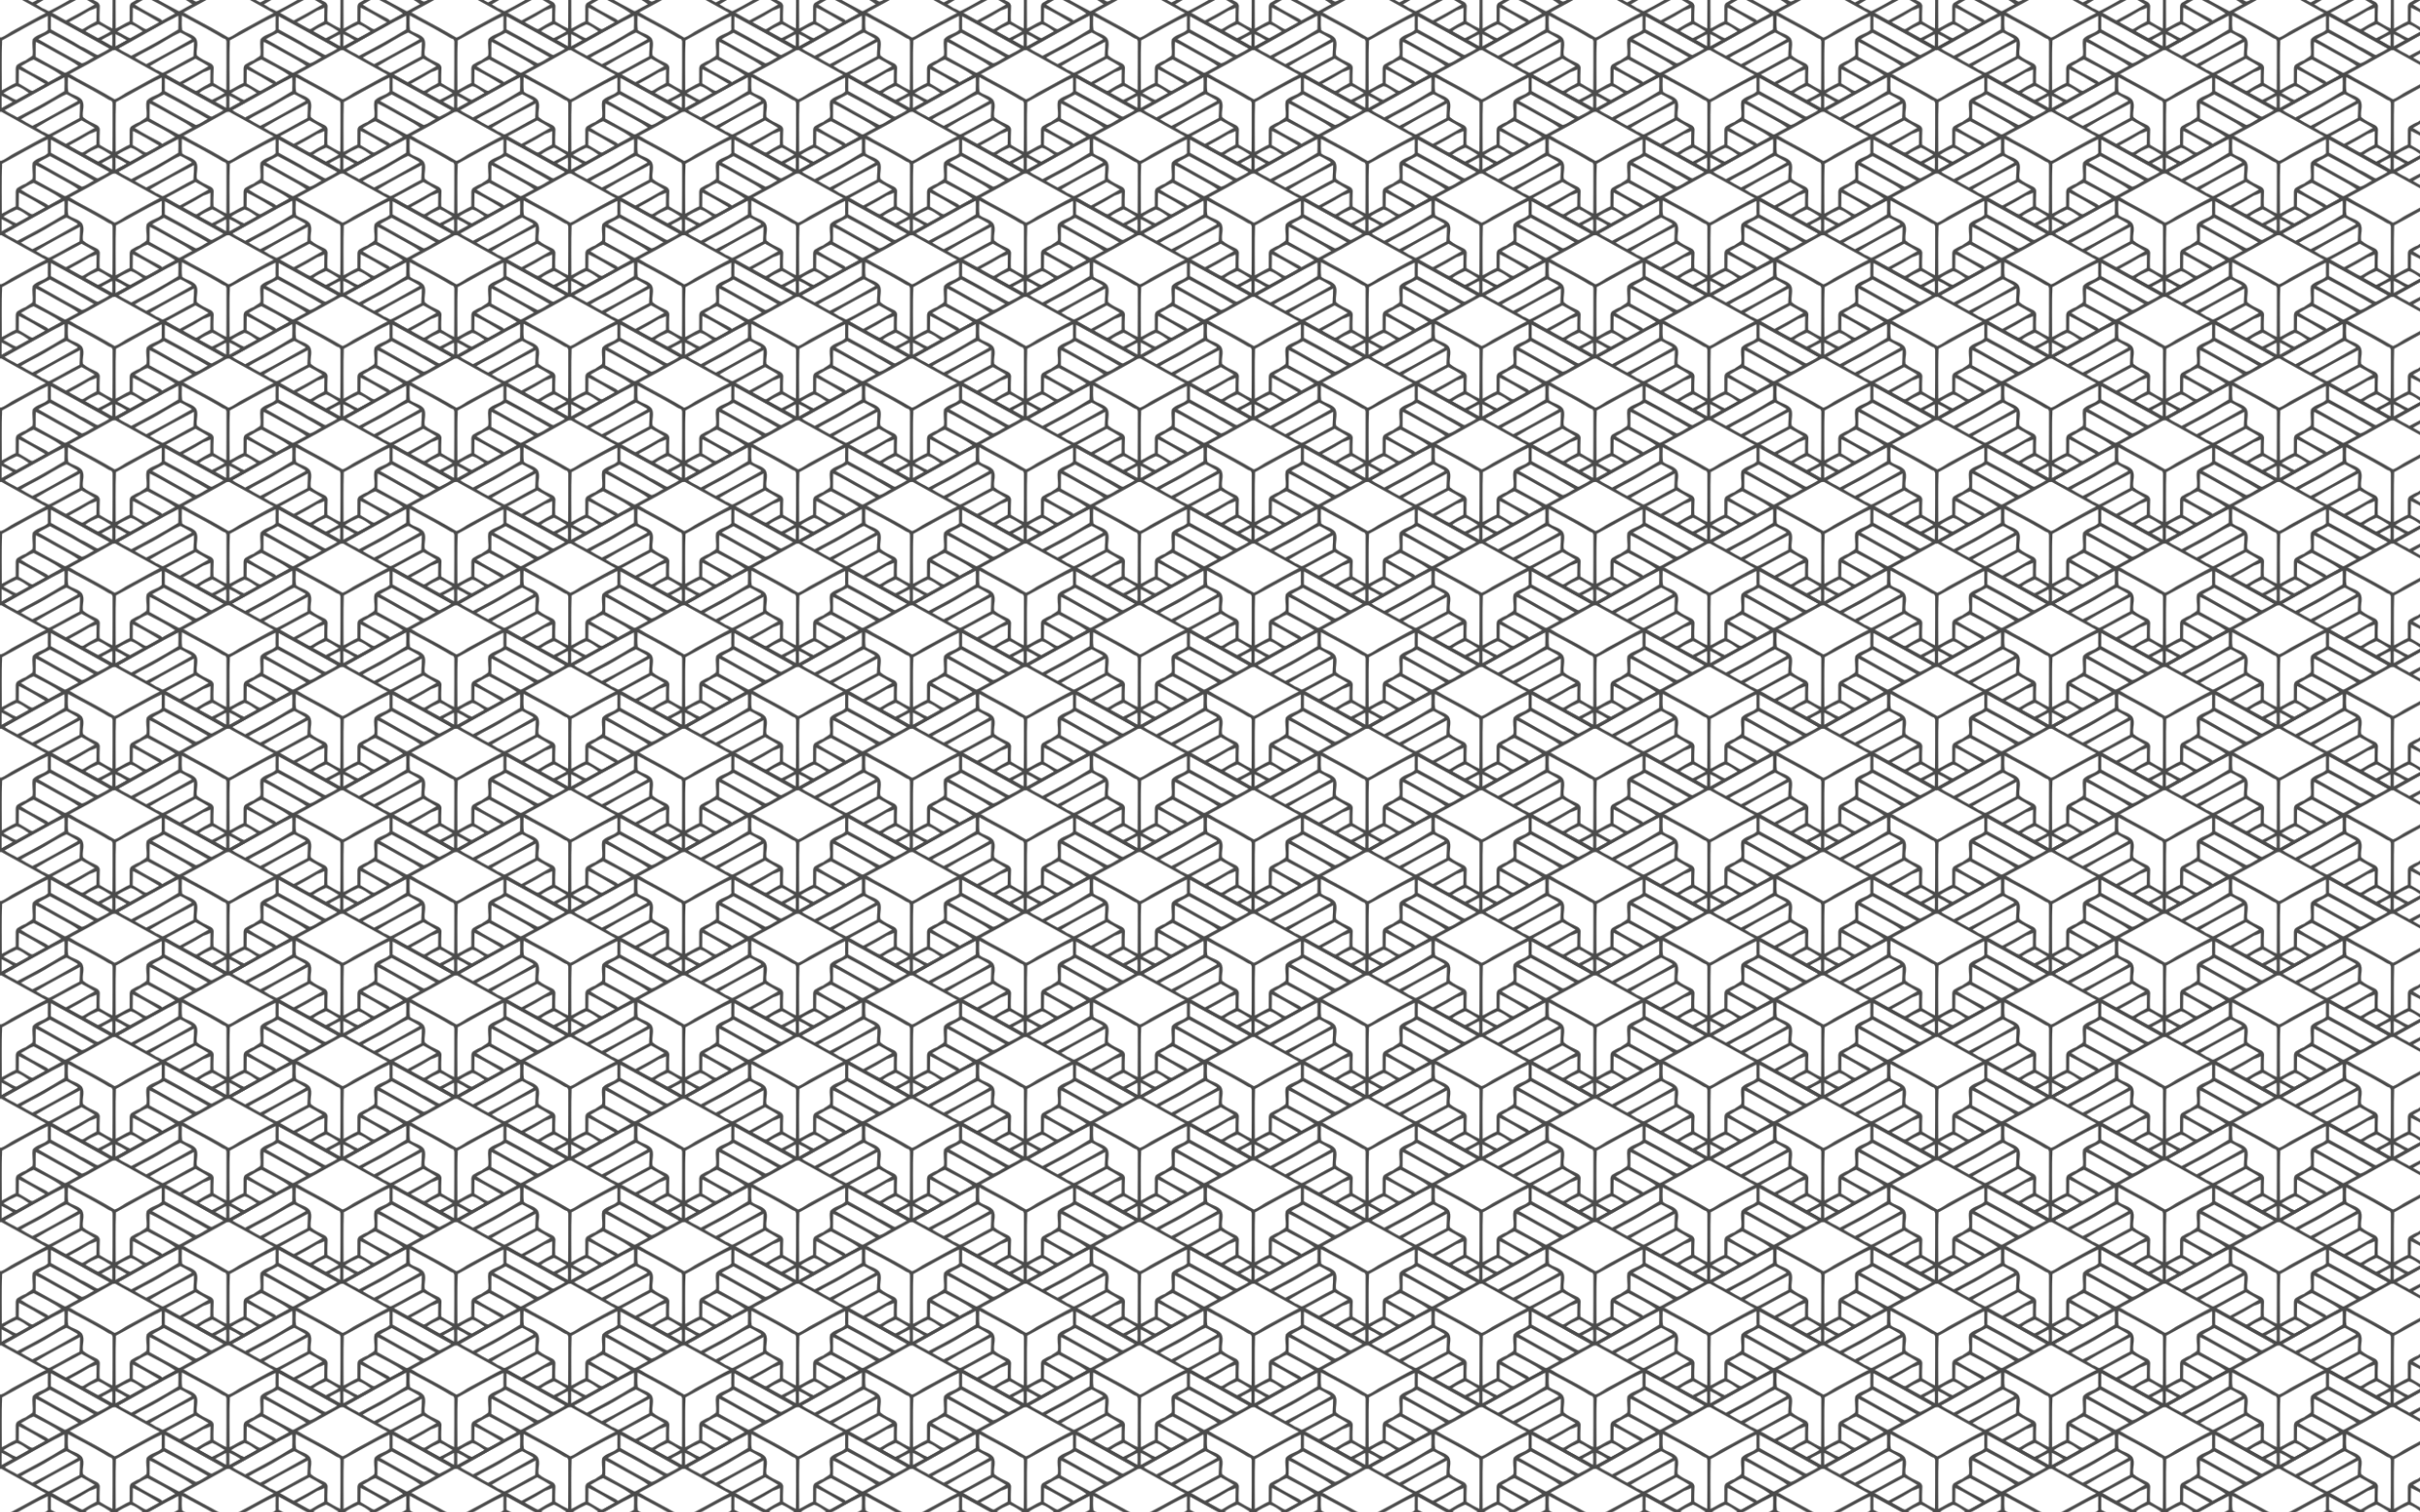
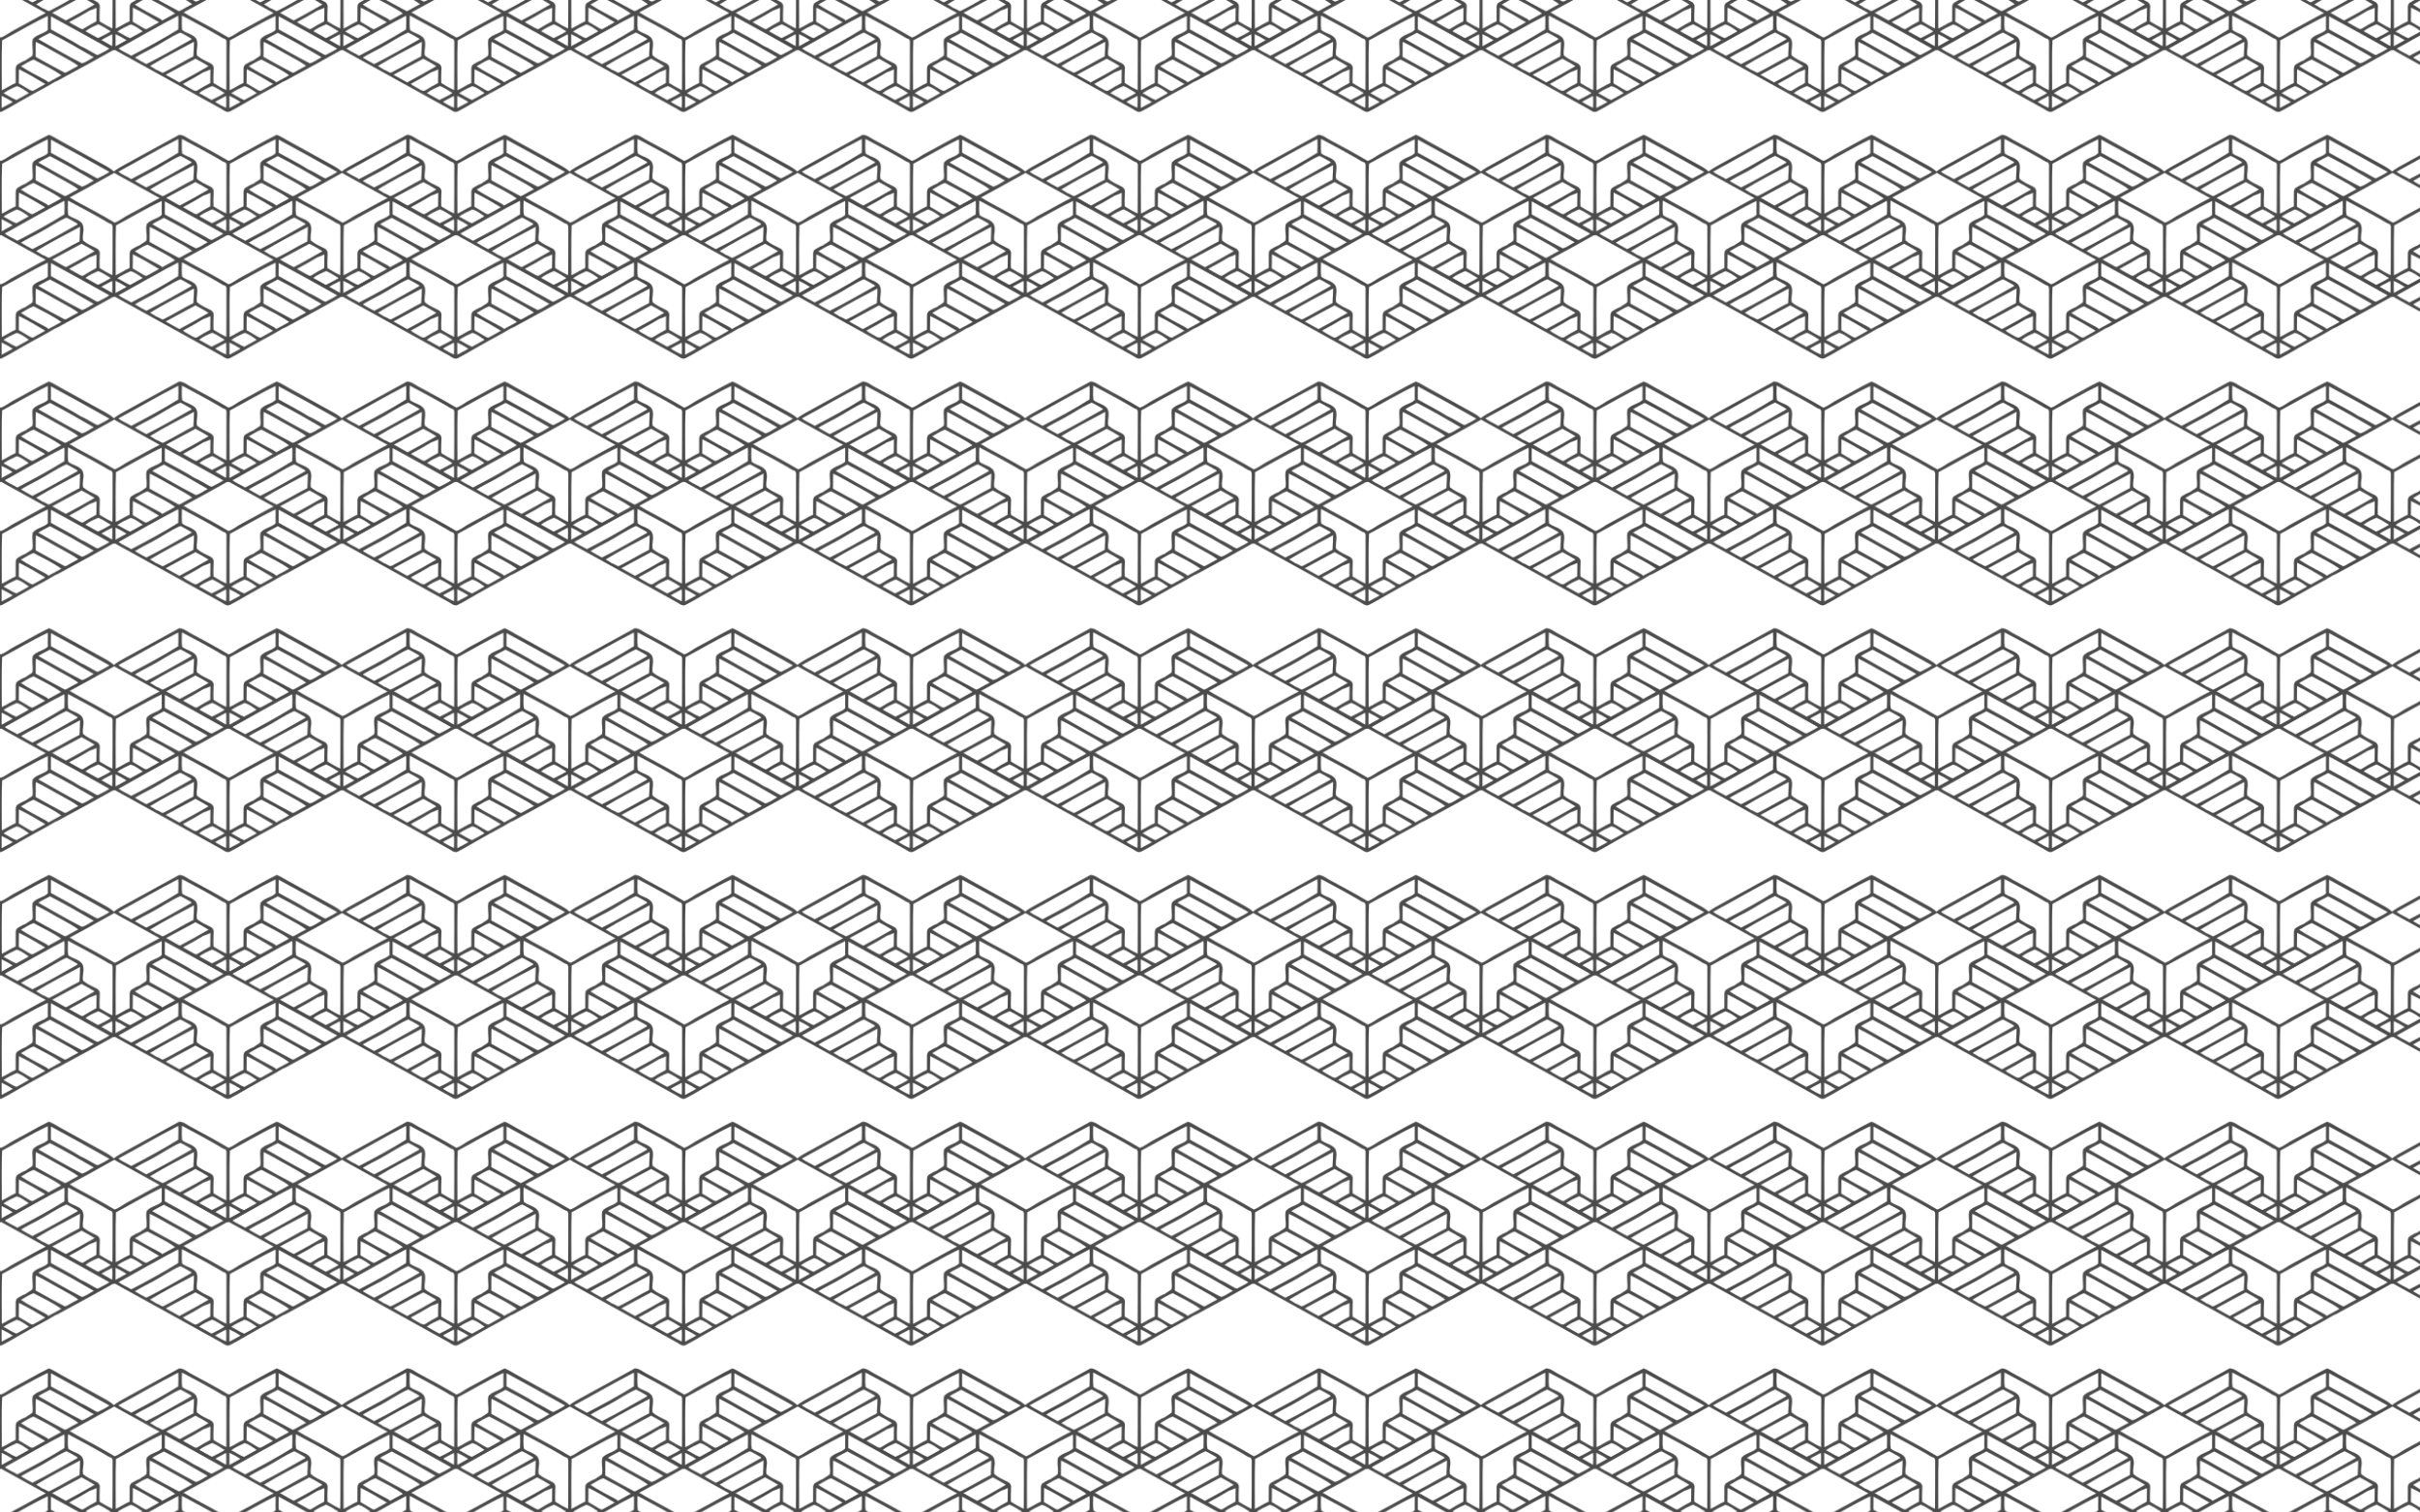
<svg xmlns="http://www.w3.org/2000/svg" viewBox="0 0 2560 1600">
  <pattern width="241" height="261" patternUnits="userSpaceOnUse" id="a" viewBox="241.915 -314.158 241 261" overflow="visible">
    <path fill="none" d="M241.915-314.158h241v261h-241z" />
    <path fill="#4B4B4B" stroke="#4B4B4B" stroke-width=".094" d="M724.76-66.316c-18.28 10.37-36.77 20.38-55.27 30.37-2.6 1.41-5.13 2.98-7.93 3.98-9.59 5.96-19.8 10.92-29.57 16.61-8.78 4.77-17.24 10.14-26.16 14.68-3.25 1.86-6.34-.84-8.97-2.47-36.51-20.43-73.26-40.42-109.82-60.76-1.71-.93-3.35-1.96-4.96-3.04 4.49-3.52 9.53-6.23 14.54-8.92 18.38-10.25 36.98-20.1 55.33-30.38 4.58-.03 8.27 3.35 12.17 5.38 13.47 7.22 26.95 14.47 40.1 22.29 5.54-1.94 9.93-6.03 15.19-8.55 11.98-6.24 23.6-13.19 35.71-19.14 4.35 1.55 8.13 4.26 12.18 6.43 16.14 8.9 32.24 17.88 48.43 26.69 3.24 1.93 6.63 3.83 9.03 6.83zm-223.5 6.94c16.88-8.78 33.64-17.83 49.79-27.91.09-4.88.38-9.76-.01-14.64-21.51 10.88-42.18 23.32-63.48 34.59 4.13 3.36 9.23 5.13 13.7 7.96zm15.94 8.82c16.32-8.1 32.03-17.36 47.94-26.23-.1-.24-.3-.71-.4-.94-3.84-2.12-7.56-4.49-11.56-6.3-10.55 4.62-19.94 11.4-30.11 16.74-6.05 3.2-12.18 6.28-18.04 9.84 3.94 2.49 8.07 4.67 12.17 6.89zm20.45 7.74c9.96-5.01 19.42-10.97 29.42-15.91.34-5.18.49-10.37.61-15.56-15.67 8.34-31.47 16.46-46.64 25.71 2.2 1.29 4.44 2.52 6.54 3.97 2.28.75 4.3 2.08 6.45 3.14 1.34.14 2.43-.9 3.62-1.35zm14.54 11.63c10.42-5.51 20.69-11.35 30.92-17.23-4.55-2.8-9.14-5.53-13.91-7.94-10.63 5.48-21.01 11.45-31.6 17.04 4.9 2.64 9.71 5.46 14.59 8.13zm19.34 8.28c4.35-2.74 8.81-5.29 13.37-7.67.11-4.82.21-9.63.19-14.44-2.48 1.09-4.96 2.17-7.53 3.03-7.14 4.29-14.38 8.46-21.77 12.32 2.78 2.32 6.18 3.68 9.22 5.62 1.91 1.15 4.37 2.7 6.52 1.14zm14.71 10.36c4.71-2.33 9.46-4.62 13.91-7.45-4.3-2.68-8.54-5.56-13.24-7.48-4.86 2.1-9.94 4.23-14.08 7.59 4.6 2.21 8.86 5.03 13.41 7.34zm15.4-4.49c-3.92 2.16-8.03 4-11.78 6.45 3.79 2.38 7.71 4.56 11.85 6.29.11-4.25.35-8.5-.07-12.74zm-.74-60.03c-2.87-.73-5.21-2.63-7.75-4.03-12.61-7.29-25.46-14.16-38.33-20.98-.11 5.13-.51 10.36.26 15.45 4.46 3.62 10.96 4.18 14.64 8.84 3.22 5.62-.24 12.1.98 18.07 4.18 3.59 9.33 5.82 14.23 8.25 2.08.93 3.63 2.94 3.46 5.3-.17 5.21-.48 10.43-.15 15.65 4.42 2.73 8.92 5.37 13.66 7.53.26-16.77.05-33.54.16-50.31.18-1.42-.28-2.69-1.16-3.77zm4.38 54.18c5.1-2.23 9.63-5.6 14.78-7.71.02-4.9-.05-9.79.05-14.69-.03-1.77.37-3.85 1.93-4.9 2.74-1.69 5.56-3.3 8.59-4.41 2.29-1.82 5.01-3.05 7.2-4.99 1.01-5.78-.98-11.71.33-17.45 4.07-5.01 11.44-5.28 15.93-9.84-.28-4.91.16-9.83-.1-14.74-16.56 7.8-32.26 17.32-48.44 25.89-.64 17.6-.24 35.23-.27 52.84zm11.75 12.35c-3.83-2.46-7.81-4.67-11.94-6.59.01 4.34-.03 8.67.01 13.01 4.07-1.96 7.97-4.25 11.93-6.42zm17.1-9.42c-4.11-2.78-8.22-6.2-13.09-7.38-4.85 2.2-9.73 4.49-14.11 7.55 4.72 2.22 8.96 5.36 13.84 7.25 4.44-2.5 9.01-4.77 13.36-7.42zm17.28-9.6c-9.19-5.48-18.36-11.03-28.02-15.65-.03 5-.18 10.01-.2 15.01 3.69 2.28 7.48 4.38 11.19 6.64 1.37.72 3.05 1.96 4.62.94 4.12-2.33 8.33-4.52 12.41-6.94zm16.95-9.24c-9.15-6.59-19.47-11.34-29.36-16.68-4.82 1.61-9.03 4.76-13.54 7.1 8.5 5.71 17.73 10.21 26.7 15.1.91.53 1.72 1.19 2.45 1.98 4.61-2.45 9.13-5.06 13.75-7.5zm17.98-9.95c-5.34-4.03-11.34-7.05-17.13-10.34-9.36-4.95-18.32-10.62-27.9-15.14-.34 5.32-.05 10.66-.22 15.99 10 5.53 19.95 11.16 30.1 16.43 1.28 1.09 2.69-.33 3.88-.8 3.74-2.09 7.43-4.24 11.27-6.14zm16.38-9.14c-15.3-8.92-30.67-17.78-46.43-25.88-4.12 2.31-8.48 4.19-12.43 6.8 15.35 8.61 30.53 17.62 46.24 25.57 4.57-1.09 8.39-4.42 12.62-6.49zm16.58-9.14c-20.56-11.64-41.26-23.04-62.05-34.26-.17 4.65-.01 9.3-.07 13.96 10.42 5.96 21.24 11.29 31.38 17.73 5.2 2.2 9.95 5.35 14.93 8 1.33.59 2.81 2.06 4.3.96 3.91-1.99 7.86-3.93 11.51-6.39z" />
    <path fill="#4B4B4B" stroke="#4B4B4B" stroke-width=".094" d="M483.76-66.316c-18.28 10.37-36.77 20.38-55.27 30.37-2.6 1.41-5.13 2.98-7.93 3.98-9.59 5.96-19.8 10.92-29.57 16.61-8.78 4.77-17.24 10.14-26.16 14.68-3.25 1.86-6.34-.84-8.97-2.47-36.51-20.43-73.26-40.42-109.82-60.76-1.71-.93-3.35-1.96-4.96-3.04 4.49-3.52 9.53-6.23 14.54-8.92 18.38-10.25 36.98-20.1 55.33-30.38 4.58-.03 8.27 3.35 12.17 5.38 13.47 7.22 26.95 14.47 40.1 22.29 5.54-1.94 9.93-6.03 15.19-8.55 11.98-6.24 23.6-13.19 35.71-19.14 4.35 1.55 8.13 4.26 12.18 6.43 16.14 8.9 32.24 17.88 48.43 26.69 3.24 1.93 6.63 3.83 9.03 6.83zm-223.5 6.94c16.88-8.78 33.64-17.83 49.79-27.91.09-4.88.38-9.76-.01-14.64-21.51 10.88-42.18 23.32-63.48 34.59 4.13 3.36 9.23 5.13 13.7 7.96zm15.94 8.82c16.32-8.1 32.03-17.36 47.94-26.23-.1-.24-.3-.71-.4-.94-3.84-2.12-7.56-4.49-11.56-6.3-10.55 4.62-19.94 11.4-30.11 16.74-6.05 3.2-12.18 6.28-18.04 9.84 3.94 2.49 8.07 4.67 12.17 6.89zm20.45 7.74c9.96-5.01 19.42-10.97 29.42-15.91.34-5.18.49-10.37.61-15.56-15.67 8.34-31.47 16.46-46.64 25.71 2.2 1.29 4.44 2.52 6.54 3.97 2.28.75 4.3 2.08 6.45 3.14 1.34.14 2.43-.9 3.62-1.35zm14.54 11.63c10.42-5.51 20.69-11.35 30.92-17.23-4.55-2.8-9.14-5.53-13.91-7.94-10.63 5.48-21.01 11.45-31.6 17.04 4.9 2.64 9.71 5.46 14.59 8.13zm19.34 8.28c4.35-2.74 8.81-5.29 13.37-7.67.11-4.82.21-9.63.19-14.44-2.48 1.09-4.96 2.17-7.53 3.03-7.14 4.29-14.38 8.46-21.77 12.32 2.78 2.32 6.18 3.68 9.22 5.62 1.91 1.15 4.37 2.7 6.52 1.14zm14.71 10.36c4.71-2.33 9.46-4.62 13.91-7.45-4.3-2.68-8.54-5.56-13.24-7.48-4.86 2.1-9.94 4.23-14.08 7.59 4.6 2.21 8.86 5.03 13.41 7.34zm15.4-4.49c-3.92 2.16-8.03 4-11.78 6.45 3.79 2.38 7.71 4.56 11.85 6.29.11-4.25.35-8.5-.07-12.74zm-.74-60.03c-2.87-.73-5.21-2.63-7.75-4.03-12.61-7.29-25.46-14.16-38.33-20.98-.11 5.13-.51 10.36.26 15.45 4.46 3.62 10.96 4.18 14.64 8.84 3.22 5.62-.24 12.1.98 18.07 4.18 3.59 9.33 5.82 14.23 8.25 2.08.93 3.63 2.94 3.46 5.3-.17 5.21-.48 10.43-.15 15.65 4.42 2.73 8.92 5.37 13.66 7.53.26-16.77.05-33.54.16-50.31.18-1.42-.28-2.69-1.16-3.77zm4.38 54.18c5.1-2.23 9.63-5.6 14.78-7.71.02-4.9-.05-9.79.05-14.69-.03-1.77.37-3.85 1.93-4.9 2.74-1.69 5.56-3.3 8.59-4.41 2.29-1.82 5.01-3.05 7.2-4.99 1.01-5.78-.98-11.71.33-17.45 4.07-5.01 11.44-5.28 15.93-9.84-.28-4.91.16-9.83-.1-14.74-16.56 7.8-32.26 17.32-48.44 25.89-.64 17.6-.24 35.23-.27 52.84zm11.75 12.35c-3.83-2.46-7.81-4.67-11.94-6.59.01 4.34-.03 8.67.01 13.01 4.07-1.96 7.97-4.25 11.93-6.42zm17.1-9.42c-4.11-2.78-8.22-6.2-13.09-7.38-4.85 2.2-9.73 4.49-14.11 7.55 4.72 2.22 8.96 5.36 13.84 7.25 4.44-2.5 9.01-4.77 13.36-7.42zm17.28-9.6c-9.19-5.48-18.36-11.03-28.02-15.65-.03 5-.18 10.01-.2 15.01 3.69 2.28 7.48 4.38 11.19 6.64 1.37.72 3.05 1.96 4.62.94 4.12-2.33 8.33-4.52 12.41-6.94zm16.95-9.24c-9.15-6.59-19.47-11.34-29.36-16.68-4.82 1.61-9.03 4.76-13.54 7.1 8.5 5.71 17.73 10.21 26.7 15.1.91.53 1.72 1.19 2.45 1.98 4.61-2.45 9.13-5.06 13.75-7.5zm17.98-9.95c-5.34-4.03-11.34-7.05-17.13-10.34-9.36-4.95-18.32-10.62-27.9-15.14-.34 5.32-.05 10.66-.22 15.99 10 5.53 19.95 11.16 30.1 16.43 1.28 1.09 2.69-.33 3.88-.8 3.74-2.09 7.43-4.24 11.27-6.14zm16.38-9.14c-15.3-8.92-30.67-17.78-46.43-25.88-4.12 2.31-8.48 4.19-12.43 6.8 15.35 8.61 30.53 17.62 46.24 25.57 4.57-1.09 8.39-4.42 12.62-6.49zm16.58-9.14c-20.56-11.64-41.26-23.04-62.05-34.26-.17 4.65-.01 9.3-.07 13.96 10.42 5.96 21.24 11.29 31.38 17.73 5.2 2.2 9.95 5.35 14.93 8 1.33.59 2.81 2.06 4.3.96 3.91-1.99 7.86-3.93 11.51-6.39z" />
    <path fill="#4B4B4B" stroke="#4B4B4B" stroke-width=".094" d="M242.76-66.316c-18.28 10.37-36.77 20.38-55.27 30.37-2.6 1.41-5.13 2.98-7.93 3.98-9.59 5.96-19.8 10.92-29.57 16.61-8.78 4.77-17.24 10.14-26.16 14.68-3.25 1.86-6.34-.84-8.97-2.47-36.51-20.43-73.26-40.42-109.82-60.76-1.71-.93-3.35-1.96-4.96-3.04 4.49-3.52 9.53-6.23 14.54-8.92 18.38-10.25 36.98-20.1 55.33-30.38 4.58-.03 8.27 3.35 12.17 5.38 13.47 7.22 26.95 14.47 40.1 22.29 5.54-1.94 9.93-6.03 15.19-8.55 11.98-6.24 23.6-13.19 35.71-19.14 4.35 1.55 8.13 4.26 12.18 6.43 16.14 8.9 32.24 17.88 48.43 26.69 3.24 1.93 6.63 3.83 9.03 6.83zm-223.5 6.94c16.88-8.78 33.64-17.83 49.79-27.91.09-4.88.38-9.76-.01-14.64-21.51 10.88-42.18 23.32-63.48 34.59 4.13 3.36 9.23 5.13 13.7 7.96zm15.94 8.82c16.32-8.1 32.03-17.36 47.94-26.23-.1-.24-.3-.71-.4-.94-3.84-2.12-7.56-4.49-11.56-6.3-10.55 4.62-19.94 11.4-30.11 16.74-6.05 3.2-12.18 6.28-18.04 9.84 3.94 2.49 8.07 4.67 12.17 6.89zm20.45 7.74c9.96-5.01 19.42-10.97 29.42-15.91.34-5.18.49-10.37.61-15.56-15.67 8.34-31.47 16.46-46.64 25.71 2.2 1.29 4.44 2.52 6.54 3.97 2.28.75 4.3 2.08 6.45 3.14 1.34.14 2.43-.9 3.62-1.35zm14.54 11.63c10.42-5.51 20.69-11.35 30.92-17.23-4.55-2.8-9.14-5.53-13.91-7.94-10.63 5.48-21.01 11.45-31.6 17.04 4.9 2.64 9.71 5.46 14.59 8.13zm19.34 8.28c4.35-2.74 8.81-5.29 13.37-7.67.11-4.82.21-9.63.19-14.44-2.48 1.09-4.96 2.17-7.53 3.03-7.14 4.29-14.38 8.46-21.77 12.32 2.78 2.32 6.18 3.68 9.22 5.62 1.91 1.15 4.37 2.7 6.52 1.14zm14.71 10.36c4.71-2.33 9.46-4.62 13.91-7.45-4.3-2.68-8.54-5.56-13.24-7.48-4.86 2.1-9.94 4.23-14.08 7.59 4.6 2.21 8.86 5.03 13.41 7.34zm15.4-4.49c-3.92 2.16-8.03 4-11.78 6.45 3.79 2.38 7.71 4.56 11.85 6.29.11-4.25.35-8.5-.07-12.74zm-.74-60.03c-2.87-.73-5.21-2.63-7.75-4.03-12.61-7.29-25.46-14.16-38.33-20.98-.11 5.13-.51 10.36.26 15.45 4.46 3.62 10.96 4.18 14.64 8.84 3.22 5.62-.24 12.1.98 18.07 4.18 3.59 9.33 5.82 14.23 8.25 2.08.93 3.63 2.94 3.46 5.3-.17 5.21-.48 10.43-.15 15.65 4.42 2.73 8.92 5.37 13.66 7.53.26-16.77.05-33.54.16-50.31.18-1.42-.28-2.69-1.16-3.77zm4.38 54.18c5.1-2.23 9.63-5.6 14.78-7.71.02-4.9-.05-9.79.05-14.69-.03-1.77.37-3.85 1.93-4.9 2.74-1.69 5.56-3.3 8.59-4.41 2.29-1.82 5.01-3.05 7.2-4.99 1.01-5.78-.98-11.71.33-17.45 4.07-5.01 11.44-5.28 15.93-9.84-.28-4.91.16-9.83-.1-14.74-16.56 7.8-32.26 17.32-48.44 25.89-.64 17.6-.24 35.23-.27 52.84zm11.75 12.35c-3.83-2.46-7.81-4.67-11.94-6.59.01 4.34-.03 8.67.01 13.01 4.07-1.96 7.97-4.25 11.93-6.42zm17.1-9.42c-4.11-2.78-8.22-6.2-13.09-7.38-4.85 2.2-9.73 4.49-14.11 7.55 4.72 2.22 8.96 5.36 13.84 7.25 4.44-2.5 9.01-4.77 13.36-7.42zm17.28-9.6c-9.19-5.48-18.36-11.03-28.02-15.65-.03 5-.18 10.01-.2 15.01 3.69 2.28 7.48 4.38 11.19 6.64 1.37.72 3.05 1.96 4.62.94 4.12-2.33 8.33-4.52 12.41-6.94zm16.95-9.24c-9.15-6.59-19.47-11.34-29.36-16.68-4.82 1.61-9.03 4.76-13.54 7.1 8.5 5.71 17.73 10.21 26.7 15.1.91.53 1.72 1.19 2.45 1.98 4.61-2.45 9.13-5.06 13.75-7.5zm17.98-9.95c-5.34-4.03-11.34-7.05-17.13-10.34-9.36-4.95-18.32-10.62-27.9-15.14-.34 5.32-.05 10.66-.22 15.99 10 5.53 19.95 11.16 30.1 16.43 1.28 1.09 2.69-.33 3.88-.8 3.74-2.09 7.43-4.24 11.27-6.14zm16.38-9.14c-15.3-8.92-30.67-17.78-46.43-25.88-4.12 2.31-8.48 4.19-12.43 6.8 15.35 8.61 30.53 17.62 46.24 25.57 4.57-1.09 8.39-4.42 12.62-6.49zm16.58-9.14c-20.56-11.64-41.26-23.04-62.05-34.26-.17 4.65-.01 9.3-.07 13.96 10.42 5.96 21.24 11.29 31.38 17.73 5.2 2.2 9.95 5.35 14.93 8 1.33.59 2.81 2.06 4.3.96 3.91-1.99 7.86-3.93 11.51-6.39zM604.26-131.566c-18.28 10.37-36.77 20.38-55.27 30.37-2.6 1.41-5.13 2.98-7.93 3.98-9.59 5.96-19.8 10.92-29.57 16.61-8.78 4.77-17.24 10.14-26.16 14.68-3.25 1.86-6.34-.84-8.97-2.47-36.51-20.43-73.26-40.42-109.82-60.76-1.71-.93-3.35-1.96-4.96-3.04 4.49-3.52 9.53-6.23 14.54-8.92 18.38-10.25 36.98-20.1 55.33-30.38 4.58-.03 8.27 3.35 12.17 5.38 13.47 7.22 26.95 14.47 40.1 22.29 5.54-1.94 9.93-6.03 15.19-8.55 11.98-6.24 23.6-13.19 35.71-19.14 4.35 1.55 8.13 4.26 12.18 6.43 16.14 8.9 32.24 17.88 48.43 26.69 3.24 1.93 6.63 3.83 9.03 6.83zm-223.5 6.94c16.88-8.78 33.64-17.83 49.79-27.91.09-4.88.38-9.76-.01-14.64-21.51 10.88-42.18 23.32-63.48 34.59 4.13 3.36 9.23 5.13 13.7 7.96zm15.94 8.82c16.32-8.1 32.03-17.36 47.94-26.23-.1-.24-.3-.71-.4-.94-3.84-2.12-7.56-4.49-11.56-6.3-10.55 4.62-19.94 11.4-30.11 16.74-6.05 3.2-12.18 6.28-18.04 9.84 3.94 2.49 8.07 4.67 12.17 6.89zm20.45 7.74c9.96-5.01 19.42-10.97 29.42-15.91.34-5.18.49-10.37.61-15.56-15.67 8.34-31.47 16.46-46.64 25.71 2.2 1.29 4.44 2.52 6.54 3.97 2.28.75 4.3 2.08 6.45 3.14 1.34.14 2.43-.9 3.62-1.35zm14.54 11.63c10.42-5.51 20.69-11.35 30.92-17.23-4.55-2.8-9.14-5.53-13.91-7.94-10.63 5.48-21.01 11.45-31.6 17.04 4.9 2.64 9.71 5.46 14.59 8.13zm19.34 8.28c4.35-2.74 8.81-5.29 13.37-7.67.11-4.82.21-9.63.19-14.44-2.48 1.09-4.96 2.17-7.53 3.03-7.14 4.29-14.38 8.46-21.77 12.32 2.78 2.32 6.18 3.68 9.22 5.62 1.91 1.15 4.37 2.7 6.52 1.14zm14.71 10.36c4.71-2.33 9.46-4.62 13.91-7.45-4.3-2.68-8.54-5.56-13.24-7.48-4.86 2.1-9.94 4.23-14.08 7.59 4.6 2.21 8.86 5.03 13.41 7.34zm15.4-4.49c-3.92 2.16-8.03 4-11.78 6.45 3.79 2.38 7.71 4.56 11.85 6.29.11-4.25.35-8.5-.07-12.74zm-.74-60.03c-2.87-.73-5.21-2.63-7.75-4.03-12.61-7.29-25.46-14.16-38.33-20.98-.11 5.13-.51 10.36.26 15.45 4.46 3.62 10.96 4.18 14.64 8.84 3.22 5.62-.24 12.1.98 18.07 4.18 3.59 9.33 5.82 14.23 8.25 2.08.93 3.63 2.94 3.46 5.3-.17 5.21-.48 10.43-.15 15.65 4.42 2.73 8.92 5.37 13.66 7.53.26-16.77.05-33.54.16-50.31.18-1.42-.28-2.69-1.16-3.77zm4.38 54.18c5.1-2.23 9.63-5.6 14.78-7.71.02-4.9-.05-9.79.05-14.69-.03-1.77.37-3.85 1.93-4.9 2.74-1.69 5.56-3.3 8.59-4.41 2.29-1.82 5.01-3.05 7.2-4.99 1.01-5.78-.98-11.71.33-17.45 4.07-5.01 11.44-5.28 15.93-9.84-.28-4.91.16-9.83-.1-14.74-16.56 7.8-32.26 17.32-48.44 25.89-.64 17.6-.24 35.23-.27 52.84zm11.75 12.35c-3.83-2.46-7.81-4.67-11.94-6.59.01 4.34-.03 8.67.01 13.01 4.07-1.96 7.97-4.25 11.93-6.42zm17.1-9.42c-4.11-2.78-8.22-6.2-13.09-7.38-4.85 2.2-9.73 4.49-14.11 7.55 4.72 2.22 8.96 5.36 13.84 7.25 4.44-2.5 9.01-4.77 13.36-7.42zm17.28-9.6c-9.19-5.48-18.36-11.03-28.02-15.65-.03 5-.18 10.01-.2 15.01 3.69 2.28 7.48 4.38 11.19 6.64 1.37.72 3.05 1.96 4.62.94 4.12-2.33 8.33-4.52 12.41-6.94zm16.95-9.24c-9.15-6.59-19.47-11.34-29.36-16.68-4.82 1.61-9.03 4.76-13.54 7.1 8.5 5.71 17.73 10.21 26.7 15.1.91.53 1.72 1.19 2.45 1.98 4.61-2.45 9.13-5.06 13.75-7.5zm17.98-9.95c-5.34-4.03-11.34-7.05-17.13-10.34-9.36-4.95-18.32-10.62-27.9-15.14-.34 5.32-.05 10.66-.22 15.99 10 5.53 19.95 11.16 30.1 16.43 1.28 1.09 2.69-.33 3.88-.8 3.74-2.09 7.43-4.24 11.27-6.14zm16.38-9.14c-15.3-8.92-30.67-17.78-46.43-25.88-4.12 2.31-8.48 4.19-12.43 6.8 15.35 8.61 30.53 17.62 46.24 25.57 4.57-1.09 8.39-4.42 12.62-6.49zm16.58-9.14c-20.56-11.64-41.26-23.04-62.05-34.26-.17 4.65-.01 9.3-.07 13.96 10.42 5.96 21.24 11.29 31.38 17.73 5.2 2.2 9.95 5.35 14.93 8 1.33.59 2.81 2.06 4.3.96 3.91-1.99 7.86-3.93 11.51-6.39z" />
    <path fill="#4B4B4B" stroke="#4B4B4B" stroke-width=".094" d="M363.26-131.566c-18.28 10.37-36.77 20.38-55.27 30.37-2.6 1.41-5.13 2.98-7.93 3.98-9.59 5.96-19.8 10.92-29.57 16.61-8.78 4.77-17.24 10.14-26.16 14.68-3.25 1.86-6.34-.84-8.97-2.47-36.51-20.43-73.26-40.42-109.82-60.76-1.71-.93-3.35-1.96-4.96-3.04 4.49-3.52 9.53-6.23 14.54-8.92 18.38-10.25 36.98-20.1 55.33-30.38 4.58-.03 8.27 3.35 12.17 5.38 13.47 7.22 26.95 14.47 40.1 22.29 5.54-1.94 9.93-6.03 15.19-8.55 11.98-6.24 23.6-13.19 35.71-19.14 4.35 1.55 8.13 4.26 12.18 6.43 16.14 8.9 32.24 17.88 48.43 26.69 3.24 1.93 6.63 3.83 9.03 6.83zm-223.5 6.94c16.88-8.78 33.64-17.83 49.79-27.91.09-4.88.38-9.76-.01-14.64-21.51 10.88-42.18 23.32-63.48 34.59 4.13 3.36 9.23 5.13 13.7 7.96zm15.94 8.82c16.32-8.1 32.03-17.36 47.94-26.23-.1-.24-.3-.71-.4-.94-3.84-2.12-7.56-4.49-11.56-6.3-10.55 4.62-19.94 11.4-30.11 16.74-6.05 3.2-12.18 6.28-18.04 9.84 3.94 2.49 8.07 4.67 12.17 6.89zm20.45 7.74c9.96-5.01 19.42-10.97 29.42-15.91.34-5.18.49-10.37.61-15.56-15.67 8.34-31.47 16.46-46.64 25.71 2.2 1.29 4.44 2.52 6.54 3.97 2.28.75 4.3 2.08 6.45 3.14 1.34.14 2.43-.9 3.62-1.35zm14.54 11.63c10.42-5.51 20.69-11.35 30.92-17.23-4.55-2.8-9.14-5.53-13.91-7.94-10.63 5.48-21.01 11.45-31.6 17.04 4.9 2.64 9.71 5.46 14.59 8.13zm19.34 8.28c4.35-2.74 8.81-5.29 13.37-7.67.11-4.82.21-9.63.19-14.44-2.48 1.09-4.96 2.17-7.53 3.03-7.14 4.29-14.38 8.46-21.77 12.32 2.78 2.32 6.18 3.68 9.22 5.62 1.91 1.15 4.37 2.7 6.52 1.14zm14.71 10.36c4.71-2.33 9.46-4.62 13.91-7.45-4.3-2.68-8.54-5.56-13.24-7.48-4.86 2.1-9.94 4.23-14.08 7.59 4.6 2.21 8.86 5.03 13.41 7.34zm15.4-4.49c-3.92 2.16-8.03 4-11.78 6.45 3.79 2.38 7.71 4.56 11.85 6.29.11-4.25.35-8.5-.07-12.74zm-.74-60.03c-2.87-.73-5.21-2.63-7.75-4.03-12.61-7.29-25.46-14.16-38.33-20.98-.11 5.13-.51 10.36.26 15.45 4.46 3.62 10.96 4.18 14.64 8.84 3.22 5.62-.24 12.1.98 18.07 4.18 3.59 9.33 5.82 14.23 8.25 2.08.93 3.63 2.94 3.46 5.3-.17 5.21-.48 10.43-.15 15.65 4.42 2.73 8.92 5.37 13.66 7.53.26-16.77.05-33.54.16-50.31.18-1.42-.28-2.69-1.16-3.77zm4.38 54.18c5.1-2.23 9.63-5.6 14.78-7.71.02-4.9-.05-9.79.05-14.69-.03-1.77.37-3.85 1.93-4.9 2.74-1.69 5.56-3.3 8.59-4.41 2.29-1.82 5.01-3.05 7.2-4.99 1.01-5.78-.98-11.71.33-17.45 4.07-5.01 11.44-5.28 15.93-9.84-.28-4.91.16-9.83-.1-14.74-16.56 7.8-32.26 17.32-48.44 25.89-.64 17.6-.24 35.23-.27 52.84zm11.75 12.35c-3.83-2.46-7.81-4.67-11.94-6.59.01 4.34-.03 8.67.01 13.01 4.07-1.96 7.97-4.25 11.93-6.42zm17.1-9.42c-4.11-2.78-8.22-6.2-13.09-7.38-4.85 2.2-9.73 4.49-14.11 7.55 4.72 2.22 8.96 5.36 13.84 7.25 4.44-2.5 9.01-4.77 13.36-7.42zm17.28-9.6c-9.19-5.48-18.36-11.03-28.02-15.65-.03 5-.18 10.01-.2 15.01 3.69 2.28 7.48 4.38 11.19 6.64 1.37.72 3.05 1.96 4.62.94 4.12-2.33 8.33-4.52 12.41-6.94zm16.95-9.24c-9.15-6.59-19.47-11.34-29.36-16.68-4.82 1.61-9.03 4.76-13.54 7.1 8.5 5.71 17.73 10.21 26.7 15.1.91.53 1.72 1.19 2.45 1.98 4.61-2.45 9.13-5.06 13.75-7.5zm17.98-9.95c-5.34-4.03-11.34-7.05-17.13-10.34-9.36-4.95-18.32-10.62-27.9-15.14-.34 5.32-.05 10.66-.22 15.99 10 5.53 19.95 11.16 30.1 16.43 1.28 1.09 2.69-.33 3.88-.8 3.74-2.09 7.43-4.24 11.27-6.14zm16.38-9.14c-15.3-8.92-30.67-17.78-46.43-25.88-4.12 2.31-8.48 4.19-12.43 6.8 15.35 8.61 30.53 17.62 46.24 25.57 4.57-1.09 8.39-4.42 12.62-6.49zm16.58-9.14c-20.56-11.64-41.26-23.04-62.05-34.26-.17 4.65-.01 9.3-.07 13.96 10.42 5.96 21.24 11.29 31.38 17.73 5.2 2.2 9.95 5.35 14.93 8 1.33.59 2.81 2.06 4.3.96 3.91-1.99 7.86-3.93 11.51-6.39zM724.76-196.816c-18.28 10.37-36.77 20.38-55.27 30.37-2.6 1.41-5.13 2.98-7.93 3.98-9.59 5.96-19.8 10.92-29.57 16.61-8.78 4.77-17.24 10.14-26.16 14.68-3.25 1.86-6.34-.84-8.97-2.47-36.51-20.43-73.26-40.42-109.82-60.76-1.71-.93-3.35-1.96-4.96-3.04 4.49-3.52 9.53-6.23 14.54-8.92 18.38-10.25 36.98-20.1 55.33-30.38 4.58-.03 8.27 3.35 12.17 5.38 13.47 7.22 26.95 14.47 40.1 22.29 5.54-1.94 9.93-6.03 15.19-8.55 11.98-6.24 23.6-13.19 35.71-19.14 4.35 1.55 8.13 4.26 12.18 6.43 16.14 8.9 32.24 17.88 48.43 26.69 3.24 1.93 6.63 3.83 9.03 6.83zm-223.5 6.94c16.88-8.78 33.64-17.83 49.79-27.91.09-4.88.38-9.76-.01-14.64-21.51 10.88-42.18 23.32-63.48 34.59 4.13 3.36 9.23 5.13 13.7 7.96zm15.94 8.82c16.32-8.1 32.03-17.36 47.94-26.23-.1-.24-.3-.71-.4-.94-3.84-2.12-7.56-4.49-11.56-6.3-10.55 4.62-19.94 11.4-30.11 16.74-6.05 3.2-12.18 6.28-18.04 9.84 3.94 2.49 8.07 4.67 12.17 6.89zm20.45 7.74c9.96-5.01 19.42-10.97 29.42-15.91.34-5.18.49-10.37.61-15.56-15.67 8.34-31.47 16.46-46.64 25.71 2.2 1.29 4.44 2.52 6.54 3.97 2.28.75 4.3 2.08 6.45 3.14 1.34.14 2.43-.9 3.62-1.35zm14.54 11.63c10.42-5.51 20.69-11.35 30.92-17.23-4.55-2.8-9.14-5.53-13.91-7.94-10.63 5.48-21.01 11.45-31.6 17.04 4.9 2.64 9.71 5.46 14.59 8.13zm19.34 8.28c4.35-2.74 8.81-5.29 13.37-7.67.11-4.82.21-9.63.19-14.44-2.48 1.09-4.96 2.17-7.53 3.03-7.14 4.29-14.38 8.46-21.77 12.32 2.78 2.32 6.18 3.68 9.22 5.62 1.91 1.15 4.37 2.7 6.52 1.14zm14.71 10.36c4.71-2.33 9.46-4.62 13.91-7.45-4.3-2.68-8.54-5.56-13.24-7.48-4.86 2.1-9.94 4.23-14.08 7.59 4.6 2.21 8.86 5.03 13.41 7.34zm15.4-4.49c-3.92 2.16-8.03 4-11.78 6.45 3.79 2.38 7.71 4.56 11.85 6.29.11-4.25.35-8.5-.07-12.74zm-.74-60.03c-2.87-.73-5.21-2.63-7.75-4.03-12.61-7.29-25.46-14.16-38.33-20.98-.11 5.13-.51 10.36.26 15.45 4.46 3.62 10.96 4.18 14.64 8.84 3.22 5.62-.24 12.1.98 18.07 4.18 3.59 9.33 5.82 14.23 8.25 2.08.93 3.63 2.94 3.46 5.3-.17 5.21-.48 10.43-.15 15.65 4.42 2.73 8.92 5.37 13.66 7.53.26-16.77.05-33.54.16-50.31.18-1.42-.28-2.69-1.16-3.77zm4.38 54.18c5.1-2.23 9.63-5.6 14.78-7.71.02-4.9-.05-9.79.05-14.69-.03-1.77.37-3.85 1.93-4.9 2.74-1.69 5.56-3.3 8.59-4.41 2.29-1.82 5.01-3.05 7.2-4.99 1.01-5.78-.98-11.71.33-17.45 4.07-5.01 11.44-5.28 15.93-9.84-.28-4.91.16-9.83-.1-14.74-16.56 7.8-32.26 17.32-48.44 25.89-.64 17.6-.24 35.23-.27 52.84zm11.75 12.35c-3.83-2.46-7.81-4.67-11.94-6.59.01 4.34-.03 8.67.01 13.01 4.07-1.96 7.97-4.25 11.93-6.42zm17.1-9.42c-4.11-2.78-8.22-6.2-13.09-7.38-4.85 2.2-9.73 4.49-14.11 7.55 4.72 2.22 8.96 5.36 13.84 7.25 4.44-2.5 9.01-4.77 13.36-7.42zm17.28-9.6c-9.19-5.48-18.36-11.03-28.02-15.65-.03 5-.18 10.01-.2 15.01 3.69 2.28 7.48 4.38 11.19 6.64 1.37.72 3.05 1.96 4.62.94 4.12-2.33 8.33-4.52 12.41-6.94zm16.95-9.24c-9.15-6.59-19.47-11.34-29.36-16.68-4.82 1.61-9.03 4.76-13.54 7.1 8.5 5.71 17.73 10.21 26.7 15.1.91.53 1.72 1.19 2.45 1.98 4.61-2.45 9.13-5.06 13.75-7.5zm17.98-9.95c-5.34-4.03-11.34-7.05-17.13-10.34-9.36-4.95-18.32-10.62-27.9-15.14-.34 5.32-.05 10.66-.22 15.99 10 5.53 19.95 11.16 30.1 16.43 1.28 1.09 2.69-.33 3.88-.8 3.74-2.09 7.43-4.24 11.27-6.14zm16.38-9.14c-15.3-8.92-30.67-17.78-46.43-25.88-4.12 2.31-8.48 4.19-12.43 6.8 15.35 8.61 30.53 17.62 46.24 25.57 4.57-1.09 8.39-4.42 12.62-6.49zm16.58-9.14c-20.56-11.64-41.26-23.04-62.05-34.26-.17 4.65-.01 9.3-.07 13.96 10.42 5.96 21.24 11.29 31.38 17.73 5.2 2.2 9.95 5.35 14.93 8 1.33.59 2.81 2.06 4.3.96 3.91-1.99 7.86-3.93 11.51-6.39z" />
-     <path fill="#4B4B4B" stroke="#4B4B4B" stroke-width=".094" d="M483.76-196.816c-18.28 10.37-36.77 20.38-55.27 30.37-2.6 1.41-5.13 2.98-7.93 3.98-9.59 5.96-19.8 10.92-29.57 16.61-8.78 4.77-17.24 10.14-26.16 14.68-3.25 1.86-6.34-.84-8.97-2.47-36.51-20.43-73.26-40.42-109.82-60.76-1.71-.93-3.35-1.96-4.96-3.04 4.49-3.52 9.53-6.23 14.54-8.92 18.38-10.25 36.98-20.1 55.33-30.38 4.58-.03 8.27 3.35 12.17 5.38 13.47 7.22 26.95 14.47 40.1 22.29 5.54-1.94 9.93-6.03 15.19-8.55 11.98-6.24 23.6-13.19 35.71-19.14 4.35 1.55 8.13 4.26 12.18 6.43 16.14 8.9 32.24 17.88 48.43 26.69 3.24 1.93 6.63 3.83 9.03 6.83zm-223.5 6.94c16.88-8.78 33.64-17.83 49.79-27.91.09-4.88.38-9.76-.01-14.64-21.51 10.88-42.18 23.32-63.48 34.59 4.13 3.36 9.23 5.13 13.7 7.96zm15.94 8.82c16.32-8.1 32.03-17.36 47.94-26.23-.1-.24-.3-.71-.4-.94-3.84-2.12-7.56-4.49-11.56-6.3-10.55 4.62-19.94 11.4-30.11 16.74-6.05 3.2-12.18 6.28-18.04 9.84 3.94 2.49 8.07 4.67 12.17 6.89zm20.45 7.74c9.96-5.01 19.42-10.97 29.42-15.91.34-5.18.49-10.37.61-15.56-15.67 8.34-31.47 16.46-46.64 25.71 2.2 1.29 4.44 2.52 6.54 3.97 2.28.75 4.3 2.08 6.45 3.14 1.34.14 2.43-.9 3.62-1.35zm14.54 11.63c10.42-5.51 20.69-11.35 30.92-17.23-4.55-2.8-9.14-5.53-13.91-7.94-10.63 5.48-21.01 11.45-31.6 17.04 4.9 2.64 9.71 5.46 14.59 8.13zm19.34 8.28c4.35-2.74 8.81-5.29 13.37-7.67.11-4.82.21-9.63.19-14.44-2.48 1.09-4.96 2.17-7.53 3.03-7.14 4.29-14.38 8.46-21.77 12.32 2.78 2.32 6.18 3.68 9.22 5.62 1.91 1.15 4.37 2.7 6.52 1.14zm14.71 10.36c4.71-2.33 9.46-4.62 13.91-7.45-4.3-2.68-8.54-5.56-13.24-7.48-4.86 2.1-9.94 4.23-14.08 7.59 4.6 2.21 8.86 5.03 13.41 7.34zm15.4-4.49c-3.92 2.16-8.03 4-11.78 6.45 3.79 2.38 7.71 4.56 11.85 6.29.11-4.25.35-8.5-.07-12.74zm-.74-60.03c-2.87-.73-5.21-2.63-7.75-4.03-12.61-7.29-25.46-14.16-38.33-20.98-.11 5.13-.51 10.36.26 15.45 4.46 3.62 10.96 4.18 14.64 8.84 3.22 5.62-.24 12.1.98 18.07 4.18 3.59 9.33 5.82 14.23 8.25 2.08.93 3.63 2.94 3.46 5.3-.17 5.21-.48 10.43-.15 15.65 4.42 2.73 8.92 5.37 13.66 7.53.26-16.77.05-33.54.16-50.31.18-1.42-.28-2.69-1.16-3.77zm4.38 54.18c5.1-2.23 9.63-5.6 14.78-7.71.02-4.9-.05-9.79.05-14.69-.03-1.77.37-3.85 1.93-4.9 2.74-1.69 5.56-3.3 8.59-4.41 2.29-1.82 5.01-3.05 7.2-4.99 1.01-5.78-.98-11.71.33-17.45 4.07-5.01 11.44-5.28 15.93-9.84-.28-4.91.16-9.83-.1-14.74-16.56 7.8-32.26 17.32-48.44 25.89-.64 17.6-.24 35.23-.27 52.84zm11.75 12.35c-3.83-2.46-7.81-4.67-11.94-6.59.01 4.34-.03 8.67.01 13.01 4.07-1.96 7.97-4.25 11.93-6.42zm17.1-9.42c-4.11-2.78-8.22-6.2-13.09-7.38-4.85 2.2-9.73 4.49-14.11 7.55 4.72 2.22 8.96 5.36 13.84 7.25 4.44-2.5 9.01-4.77 13.36-7.42zm17.28-9.6c-9.19-5.48-18.36-11.03-28.02-15.65-.03 5-.18 10.01-.2 15.01 3.69 2.28 7.48 4.38 11.19 6.64 1.37.72 3.05 1.96 4.62.94 4.12-2.33 8.33-4.52 12.41-6.94zm16.95-9.24c-9.15-6.59-19.47-11.34-29.36-16.68-4.82 1.61-9.03 4.76-13.54 7.1 8.5 5.71 17.73 10.21 26.7 15.1.91.53 1.72 1.19 2.45 1.98 4.61-2.45 9.13-5.06 13.75-7.5zm17.98-9.95c-5.34-4.03-11.34-7.05-17.13-10.34-9.36-4.95-18.32-10.62-27.9-15.14-.34 5.32-.05 10.66-.22 15.99 10 5.53 19.95 11.16 30.1 16.43 1.28 1.09 2.69-.33 3.88-.8 3.74-2.09 7.43-4.24 11.27-6.14zm16.38-9.14c-15.3-8.92-30.67-17.78-46.43-25.88-4.12 2.31-8.48 4.19-12.43 6.8 15.35 8.61 30.53 17.62 46.24 25.57 4.57-1.09 8.39-4.42 12.62-6.49zm16.58-9.14c-20.56-11.64-41.26-23.04-62.05-34.26-.17 4.65-.01 9.3-.07 13.96 10.42 5.96 21.24 11.29 31.38 17.73 5.2 2.2 9.95 5.35 14.93 8 1.33.59 2.81 2.06 4.3.96 3.91-1.99 7.86-3.93 11.51-6.39z" />
    <path fill="#4B4B4B" stroke="#4B4B4B" stroke-width=".094" d="M242.76-196.816c-18.28 10.37-36.77 20.38-55.27 30.37-2.6 1.41-5.13 2.98-7.93 3.98-9.59 5.96-19.8 10.92-29.57 16.61-8.78 4.77-17.24 10.14-26.16 14.68-3.25 1.86-6.34-.84-8.97-2.47-36.51-20.43-73.26-40.42-109.82-60.76-1.71-.93-3.35-1.96-4.96-3.04 4.49-3.52 9.53-6.23 14.54-8.92 18.38-10.25 36.98-20.1 55.33-30.38 4.58-.03 8.27 3.35 12.17 5.38 13.47 7.22 26.95 14.47 40.1 22.29 5.54-1.94 9.93-6.03 15.19-8.55 11.98-6.24 23.6-13.19 35.71-19.14 4.35 1.55 8.13 4.26 12.18 6.43 16.14 8.9 32.24 17.88 48.43 26.69 3.24 1.93 6.63 3.83 9.03 6.83zm-223.5 6.94c16.88-8.78 33.64-17.83 49.79-27.91.09-4.88.38-9.76-.01-14.64-21.51 10.88-42.18 23.32-63.48 34.59 4.13 3.36 9.23 5.13 13.7 7.96zm15.94 8.82c16.32-8.1 32.03-17.36 47.94-26.23-.1-.24-.3-.71-.4-.94-3.84-2.12-7.56-4.49-11.56-6.3-10.55 4.62-19.94 11.4-30.11 16.74-6.05 3.2-12.18 6.28-18.04 9.84 3.94 2.49 8.07 4.67 12.17 6.89zm20.45 7.74c9.96-5.01 19.42-10.97 29.42-15.91.34-5.18.49-10.37.61-15.56-15.67 8.34-31.47 16.46-46.64 25.71 2.2 1.29 4.44 2.52 6.54 3.97 2.28.75 4.3 2.08 6.45 3.14 1.34.14 2.43-.9 3.62-1.35zm14.54 11.63c10.42-5.51 20.69-11.35 30.92-17.23-4.55-2.8-9.14-5.53-13.91-7.94-10.63 5.48-21.01 11.45-31.6 17.04 4.9 2.64 9.71 5.46 14.59 8.13zm19.34 8.28c4.35-2.74 8.81-5.29 13.37-7.67.11-4.82.21-9.63.19-14.44-2.48 1.09-4.96 2.17-7.53 3.03-7.14 4.29-14.38 8.46-21.77 12.32 2.78 2.32 6.18 3.68 9.22 5.62 1.91 1.15 4.37 2.7 6.52 1.14zm14.71 10.36c4.71-2.33 9.46-4.62 13.91-7.45-4.3-2.68-8.54-5.56-13.24-7.48-4.86 2.1-9.94 4.23-14.08 7.59 4.6 2.21 8.86 5.03 13.41 7.34zm15.4-4.49c-3.92 2.16-8.03 4-11.78 6.45 3.79 2.38 7.71 4.56 11.85 6.29.11-4.25.35-8.5-.07-12.74zm-.74-60.03c-2.87-.73-5.21-2.63-7.75-4.03-12.61-7.29-25.46-14.16-38.33-20.98-.11 5.13-.51 10.36.26 15.45 4.46 3.62 10.96 4.18 14.64 8.84 3.22 5.62-.24 12.1.98 18.07 4.18 3.59 9.33 5.82 14.23 8.25 2.08.93 3.63 2.94 3.46 5.3-.17 5.21-.48 10.43-.15 15.65 4.42 2.73 8.92 5.37 13.66 7.53.26-16.77.05-33.54.16-50.31.18-1.42-.28-2.69-1.16-3.77zm4.38 54.18c5.1-2.23 9.63-5.6 14.78-7.71.02-4.9-.05-9.79.05-14.69-.03-1.77.37-3.85 1.93-4.9 2.74-1.69 5.56-3.3 8.59-4.41 2.29-1.82 5.01-3.05 7.2-4.99 1.01-5.78-.98-11.71.33-17.45 4.07-5.01 11.44-5.28 15.93-9.84-.28-4.91.16-9.83-.1-14.74-16.56 7.8-32.26 17.32-48.44 25.89-.64 17.6-.24 35.23-.27 52.84zm11.75 12.35c-3.83-2.46-7.81-4.67-11.94-6.59.01 4.34-.03 8.67.01 13.01 4.07-1.96 7.97-4.25 11.93-6.42zm17.1-9.42c-4.11-2.78-8.22-6.2-13.09-7.38-4.85 2.2-9.73 4.49-14.11 7.55 4.72 2.22 8.96 5.36 13.84 7.25 4.44-2.5 9.01-4.77 13.36-7.42zm17.28-9.6c-9.19-5.48-18.36-11.03-28.02-15.65-.03 5-.18 10.01-.2 15.01 3.69 2.28 7.48 4.38 11.19 6.64 1.37.72 3.05 1.96 4.62.94 4.12-2.33 8.33-4.52 12.41-6.94zm16.95-9.24c-9.15-6.59-19.47-11.34-29.36-16.68-4.82 1.61-9.03 4.76-13.54 7.1 8.5 5.71 17.73 10.21 26.7 15.1.91.53 1.72 1.19 2.45 1.98 4.61-2.45 9.13-5.06 13.75-7.5zm17.98-9.95c-5.34-4.03-11.34-7.05-17.13-10.34-9.36-4.95-18.32-10.62-27.9-15.14-.34 5.32-.05 10.66-.22 15.99 10 5.53 19.95 11.16 30.1 16.43 1.28 1.09 2.69-.33 3.88-.8 3.74-2.09 7.43-4.24 11.27-6.14zm16.38-9.14c-15.3-8.92-30.67-17.78-46.43-25.88-4.12 2.31-8.48 4.19-12.43 6.8 15.35 8.61 30.53 17.62 46.24 25.57 4.57-1.09 8.39-4.42 12.62-6.49zm16.58-9.14c-20.56-11.64-41.26-23.04-62.05-34.26-.17 4.65-.01 9.3-.07 13.96 10.42 5.96 21.24 11.29 31.38 17.73 5.2 2.2 9.95 5.35 14.93 8 1.33.59 2.81 2.06 4.3.96 3.91-1.99 7.86-3.93 11.51-6.39zM604.26-262.066c-18.28 10.37-36.77 20.38-55.27 30.37-2.6 1.41-5.13 2.98-7.93 3.98-9.59 5.96-19.8 10.92-29.57 16.61-8.78 4.77-17.24 10.14-26.16 14.68-3.25 1.86-6.34-.84-8.97-2.47-36.51-20.43-73.26-40.42-109.82-60.76-1.71-.93-3.35-1.96-4.96-3.04 4.49-3.52 9.53-6.23 14.54-8.92 18.38-10.25 36.98-20.1 55.33-30.38 4.58-.03 8.27 3.35 12.17 5.38 13.47 7.22 26.95 14.47 40.1 22.29 5.54-1.94 9.93-6.03 15.19-8.55 11.98-6.24 23.6-13.19 35.71-19.14 4.35 1.55 8.13 4.26 12.18 6.43 16.14 8.9 32.24 17.88 48.43 26.69 3.24 1.93 6.63 3.83 9.03 6.83zm-223.5 6.94c16.88-8.78 33.64-17.83 49.79-27.91.09-4.88.38-9.76-.01-14.64-21.51 10.88-42.18 23.32-63.48 34.59 4.13 3.36 9.23 5.13 13.7 7.96zm15.94 8.82c16.32-8.1 32.03-17.36 47.94-26.23-.1-.24-.3-.71-.4-.94-3.84-2.12-7.56-4.49-11.56-6.3-10.55 4.62-19.94 11.4-30.11 16.74-6.05 3.2-12.18 6.28-18.04 9.84 3.94 2.49 8.07 4.67 12.17 6.89zm20.45 7.74c9.96-5.01 19.42-10.97 29.42-15.91.34-5.18.49-10.37.61-15.56-15.67 8.34-31.47 16.46-46.64 25.71 2.2 1.29 4.44 2.52 6.54 3.97 2.28.75 4.3 2.08 6.45 3.14 1.34.14 2.43-.9 3.62-1.35zm14.54 11.63c10.42-5.51 20.69-11.35 30.92-17.23-4.55-2.8-9.14-5.53-13.91-7.94-10.63 5.48-21.01 11.45-31.6 17.04 4.9 2.64 9.71 5.46 14.59 8.13zm19.34 8.28c4.35-2.74 8.81-5.29 13.37-7.67.11-4.82.21-9.63.19-14.44-2.48 1.09-4.96 2.17-7.53 3.03-7.14 4.29-14.38 8.46-21.77 12.32 2.78 2.32 6.18 3.68 9.22 5.62 1.91 1.15 4.37 2.7 6.52 1.14zm14.71 10.36c4.71-2.33 9.46-4.62 13.91-7.45-4.3-2.68-8.54-5.56-13.24-7.48-4.86 2.1-9.94 4.23-14.08 7.59 4.6 2.21 8.86 5.03 13.41 7.34zm15.4-4.49c-3.92 2.16-8.03 4-11.78 6.45 3.79 2.38 7.71 4.56 11.85 6.29.11-4.25.35-8.5-.07-12.74zm-.74-60.03c-2.87-.73-5.21-2.63-7.75-4.03-12.61-7.29-25.46-14.16-38.33-20.98-.11 5.13-.51 10.36.26 15.45 4.46 3.62 10.96 4.18 14.64 8.84 3.22 5.62-.24 12.1.98 18.07 4.18 3.59 9.33 5.82 14.23 8.25 2.08.93 3.63 2.94 3.46 5.3-.17 5.21-.48 10.43-.15 15.65 4.42 2.73 8.92 5.37 13.66 7.53.26-16.77.05-33.54.16-50.31.18-1.42-.28-2.69-1.16-3.77zm4.38 54.18c5.1-2.23 9.63-5.6 14.78-7.71.02-4.9-.05-9.79.05-14.69-.03-1.77.37-3.85 1.93-4.9 2.74-1.69 5.56-3.3 8.59-4.41 2.29-1.82 5.01-3.05 7.2-4.99 1.01-5.78-.98-11.71.33-17.45 4.07-5.01 11.44-5.28 15.93-9.84-.28-4.91.16-9.83-.1-14.74-16.56 7.8-32.26 17.32-48.44 25.89-.64 17.6-.24 35.23-.27 52.84zm11.75 12.35c-3.83-2.46-7.81-4.67-11.94-6.59.01 4.34-.03 8.67.01 13.01 4.07-1.96 7.97-4.25 11.93-6.42zm17.1-9.42c-4.11-2.78-8.22-6.2-13.09-7.38-4.85 2.2-9.73 4.49-14.11 7.55 4.72 2.22 8.96 5.36 13.84 7.25 4.44-2.5 9.01-4.77 13.36-7.42zm17.28-9.6c-9.19-5.48-18.36-11.03-28.02-15.65-.03 5-.18 10.01-.2 15.01 3.69 2.28 7.48 4.38 11.19 6.64 1.37.72 3.05 1.96 4.62.94 4.12-2.33 8.33-4.52 12.41-6.94zm16.95-9.24c-9.15-6.59-19.47-11.34-29.36-16.68-4.82 1.61-9.03 4.76-13.54 7.1 8.5 5.71 17.73 10.21 26.7 15.1.91.53 1.72 1.19 2.45 1.98 4.61-2.45 9.13-5.06 13.75-7.5zm17.98-9.95c-5.34-4.03-11.34-7.05-17.13-10.34-9.36-4.95-18.32-10.62-27.9-15.14-.34 5.32-.05 10.66-.22 15.99 10 5.53 19.95 11.16 30.1 16.43 1.28 1.09 2.69-.33 3.88-.8 3.74-2.09 7.43-4.24 11.27-6.14zm16.38-9.14c-15.3-8.92-30.67-17.78-46.43-25.88-4.12 2.31-8.48 4.19-12.43 6.8 15.35 8.61 30.53 17.62 46.24 25.57 4.57-1.09 8.39-4.42 12.62-6.49zm16.58-9.14c-20.56-11.64-41.26-23.04-62.05-34.26-.17 4.65-.01 9.3-.07 13.96 10.42 5.96 21.24 11.29 31.38 17.73 5.2 2.2 9.95 5.35 14.93 8 1.33.59 2.81 2.06 4.3.96 3.91-1.99 7.86-3.93 11.51-6.39z" />
    <path fill="#4B4B4B" stroke="#4B4B4B" stroke-width=".094" d="M363.26-262.066c-18.28 10.37-36.77 20.38-55.27 30.37-2.6 1.41-5.13 2.98-7.93 3.98-9.59 5.96-19.8 10.92-29.57 16.61-8.78 4.77-17.24 10.14-26.16 14.68-3.25 1.86-6.34-.84-8.97-2.47-36.51-20.43-73.26-40.42-109.82-60.76-1.71-.93-3.35-1.96-4.96-3.04 4.49-3.52 9.53-6.23 14.54-8.92 18.38-10.25 36.98-20.1 55.33-30.38 4.58-.03 8.27 3.35 12.17 5.38 13.47 7.22 26.95 14.47 40.1 22.29 5.54-1.94 9.93-6.03 15.19-8.55 11.98-6.24 23.6-13.19 35.71-19.14 4.35 1.55 8.13 4.26 12.18 6.43 16.14 8.9 32.24 17.88 48.43 26.69 3.24 1.93 6.63 3.83 9.03 6.83zm-223.5 6.94c16.88-8.78 33.64-17.83 49.79-27.91.09-4.88.38-9.76-.01-14.64-21.51 10.88-42.18 23.32-63.48 34.59 4.13 3.36 9.23 5.13 13.7 7.96zm15.94 8.82c16.32-8.1 32.03-17.36 47.94-26.23-.1-.24-.3-.71-.4-.94-3.84-2.12-7.56-4.49-11.56-6.3-10.55 4.62-19.94 11.4-30.11 16.74-6.05 3.2-12.18 6.28-18.04 9.84 3.94 2.49 8.07 4.67 12.17 6.89zm20.45 7.74c9.96-5.01 19.42-10.97 29.42-15.91.34-5.18.49-10.37.61-15.56-15.67 8.34-31.47 16.46-46.64 25.71 2.2 1.29 4.44 2.52 6.54 3.97 2.28.75 4.3 2.08 6.45 3.14 1.34.14 2.43-.9 3.62-1.35zm14.54 11.63c10.42-5.51 20.69-11.35 30.92-17.23-4.55-2.8-9.14-5.53-13.91-7.94-10.63 5.48-21.01 11.45-31.6 17.04 4.9 2.64 9.71 5.46 14.59 8.13zm19.34 8.28c4.35-2.74 8.81-5.29 13.37-7.67.11-4.82.21-9.63.19-14.44-2.48 1.09-4.96 2.17-7.53 3.03-7.14 4.29-14.38 8.46-21.77 12.32 2.78 2.32 6.18 3.68 9.22 5.62 1.91 1.15 4.37 2.7 6.52 1.14zm14.71 10.36c4.71-2.33 9.46-4.62 13.91-7.45-4.3-2.68-8.54-5.56-13.24-7.48-4.86 2.1-9.94 4.23-14.08 7.59 4.6 2.21 8.86 5.03 13.41 7.34zm15.4-4.49c-3.92 2.16-8.03 4-11.78 6.45 3.79 2.38 7.71 4.56 11.85 6.29.11-4.25.35-8.5-.07-12.74zm-.74-60.03c-2.87-.73-5.21-2.63-7.75-4.03-12.61-7.29-25.46-14.16-38.33-20.98-.11 5.13-.51 10.36.26 15.45 4.46 3.62 10.96 4.18 14.64 8.84 3.22 5.62-.24 12.1.98 18.07 4.18 3.59 9.33 5.82 14.23 8.25 2.08.93 3.63 2.94 3.46 5.3-.17 5.21-.48 10.43-.15 15.65 4.42 2.73 8.92 5.37 13.66 7.53.26-16.77.05-33.54.16-50.31.18-1.42-.28-2.69-1.16-3.77zm4.38 54.18c5.1-2.23 9.63-5.6 14.78-7.71.02-4.9-.05-9.79.05-14.69-.03-1.77.37-3.85 1.93-4.9 2.74-1.69 5.56-3.3 8.59-4.41 2.29-1.82 5.01-3.05 7.2-4.99 1.01-5.78-.98-11.71.33-17.45 4.07-5.01 11.44-5.28 15.93-9.84-.28-4.91.16-9.83-.1-14.74-16.56 7.8-32.26 17.32-48.44 25.89-.64 17.6-.24 35.23-.27 52.84zm11.75 12.35c-3.83-2.46-7.81-4.67-11.94-6.59.01 4.34-.03 8.67.01 13.01 4.07-1.96 7.97-4.25 11.93-6.42zm17.1-9.42c-4.11-2.78-8.22-6.2-13.09-7.38-4.85 2.2-9.73 4.49-14.11 7.55 4.72 2.22 8.96 5.36 13.84 7.25 4.44-2.5 9.01-4.77 13.36-7.42zm17.28-9.6c-9.19-5.48-18.36-11.03-28.02-15.65-.03 5-.18 10.01-.2 15.01 3.69 2.28 7.48 4.38 11.19 6.64 1.37.72 3.05 1.96 4.62.94 4.12-2.33 8.33-4.52 12.41-6.94zm16.95-9.24c-9.15-6.59-19.47-11.34-29.36-16.68-4.82 1.61-9.03 4.76-13.54 7.1 8.5 5.71 17.73 10.21 26.7 15.1.91.53 1.72 1.19 2.45 1.98 4.61-2.45 9.13-5.06 13.75-7.5zm17.98-9.95c-5.34-4.03-11.34-7.05-17.13-10.34-9.36-4.95-18.32-10.62-27.9-15.14-.34 5.32-.05 10.66-.22 15.99 10 5.53 19.95 11.16 30.1 16.43 1.28 1.09 2.69-.33 3.88-.8 3.74-2.09 7.43-4.24 11.27-6.14zm16.38-9.14c-15.3-8.92-30.67-17.78-46.43-25.88-4.12 2.31-8.48 4.19-12.43 6.8 15.35 8.61 30.53 17.62 46.24 25.57 4.57-1.09 8.39-4.42 12.62-6.49zm16.58-9.14c-20.56-11.64-41.26-23.04-62.05-34.26-.17 4.65-.01 9.3-.07 13.96 10.42 5.96 21.24 11.29 31.38 17.73 5.2 2.2 9.95 5.35 14.93 8 1.33.59 2.81 2.06 4.3.96 3.91-1.99 7.86-3.93 11.51-6.39zM724.76-327.316c-18.28 10.37-36.77 20.38-55.27 30.37-2.6 1.41-5.13 2.98-7.93 3.98-9.59 5.96-19.8 10.92-29.57 16.61-8.78 4.77-17.24 10.14-26.16 14.68-3.25 1.86-6.34-.84-8.97-2.47-36.51-20.43-73.26-40.42-109.82-60.76-1.71-.93-3.35-1.96-4.96-3.04 4.49-3.52 9.53-6.23 14.54-8.92 18.38-10.25 36.98-20.1 55.33-30.38 4.58-.03 8.27 3.35 12.17 5.38 13.47 7.22 26.95 14.47 40.1 22.29 5.54-1.94 9.93-6.03 15.19-8.55 11.98-6.24 23.6-13.19 35.71-19.14 4.35 1.55 8.13 4.26 12.18 6.43 16.14 8.9 32.24 17.88 48.43 26.69 3.24 1.93 6.63 3.83 9.03 6.83zm-223.5 6.94c16.88-8.78 33.64-17.83 49.79-27.91.09-4.88.38-9.76-.01-14.64-21.51 10.88-42.18 23.32-63.48 34.59 4.13 3.36 9.23 5.13 13.7 7.96zm15.94 8.82c16.32-8.1 32.03-17.36 47.94-26.23-.1-.24-.3-.71-.4-.94-3.84-2.12-7.56-4.49-11.56-6.3-10.55 4.62-19.94 11.4-30.11 16.74-6.05 3.2-12.18 6.28-18.04 9.84 3.94 2.49 8.07 4.67 12.17 6.89zm20.45 7.74c9.96-5.01 19.42-10.97 29.42-15.91.34-5.18.49-10.37.61-15.56-15.67 8.34-31.47 16.46-46.64 25.71 2.2 1.29 4.44 2.52 6.54 3.97 2.28.75 4.3 2.08 6.45 3.14 1.34.14 2.43-.9 3.62-1.35zm14.54 11.63c10.42-5.51 20.69-11.35 30.92-17.23-4.55-2.8-9.14-5.53-13.91-7.94-10.63 5.48-21.01 11.45-31.6 17.04 4.9 2.64 9.71 5.46 14.59 8.13zm19.34 8.28c4.35-2.74 8.81-5.29 13.37-7.67.11-4.82.21-9.63.19-14.44-2.48 1.09-4.96 2.17-7.53 3.03-7.14 4.29-14.38 8.46-21.77 12.32 2.78 2.32 6.18 3.68 9.22 5.62 1.91 1.15 4.37 2.7 6.52 1.14zm14.71 10.36c4.71-2.33 9.46-4.62 13.91-7.45-4.3-2.68-8.54-5.56-13.24-7.48-4.86 2.1-9.94 4.23-14.08 7.59 4.6 2.21 8.86 5.03 13.41 7.34zm15.4-4.49c-3.92 2.16-8.03 4-11.78 6.45 3.79 2.38 7.71 4.56 11.85 6.29.11-4.25.35-8.5-.07-12.74zm-.74-60.03c-2.87-.73-5.21-2.63-7.75-4.03-12.61-7.29-25.46-14.16-38.33-20.98-.11 5.13-.51 10.36.26 15.45 4.46 3.62 10.96 4.18 14.64 8.84 3.22 5.62-.24 12.1.98 18.07 4.18 3.59 9.33 5.82 14.23 8.25 2.08.93 3.63 2.94 3.46 5.3-.17 5.21-.48 10.43-.15 15.65 4.42 2.73 8.92 5.37 13.66 7.53.26-16.77.05-33.54.16-50.31.18-1.42-.28-2.69-1.16-3.77zm4.38 54.18c5.1-2.23 9.63-5.6 14.78-7.71.02-4.9-.05-9.79.05-14.69-.03-1.77.37-3.85 1.93-4.9 2.74-1.69 5.56-3.3 8.59-4.41 2.29-1.82 5.01-3.05 7.2-4.99 1.01-5.78-.98-11.71.33-17.45 4.07-5.01 11.44-5.28 15.93-9.84-.28-4.91.16-9.83-.1-14.74-16.56 7.8-32.26 17.32-48.44 25.89-.64 17.6-.24 35.23-.27 52.84zm11.75 12.35c-3.83-2.46-7.81-4.67-11.94-6.59.01 4.34-.03 8.67.01 13.01 4.07-1.96 7.97-4.25 11.93-6.42zm17.1-9.42c-4.11-2.78-8.22-6.2-13.09-7.38-4.85 2.2-9.73 4.49-14.11 7.55 4.72 2.22 8.96 5.36 13.84 7.25 4.44-2.5 9.01-4.77 13.36-7.42zm17.28-9.6c-9.19-5.48-18.36-11.03-28.02-15.65-.03 5-.18 10.01-.2 15.01 3.69 2.28 7.48 4.38 11.19 6.64 1.37.72 3.05 1.96 4.62.94 4.12-2.33 8.33-4.52 12.41-6.94zm16.95-9.24c-9.15-6.59-19.47-11.34-29.36-16.68-4.82 1.61-9.03 4.76-13.54 7.1 8.5 5.71 17.73 10.21 26.7 15.1.91.53 1.72 1.19 2.45 1.98 4.61-2.45 9.13-5.06 13.75-7.5zm17.98-9.95c-5.34-4.03-11.34-7.05-17.13-10.34-9.36-4.95-18.32-10.62-27.9-15.14-.34 5.32-.05 10.66-.22 15.99 10 5.53 19.95 11.16 30.1 16.43 1.28 1.09 2.69-.33 3.88-.8 3.74-2.09 7.43-4.24 11.27-6.14zm16.38-9.14c-15.3-8.92-30.67-17.78-46.43-25.88-4.12 2.31-8.48 4.19-12.43 6.8 15.35 8.61 30.53 17.62 46.24 25.57 4.57-1.09 8.39-4.42 12.62-6.49zm16.58-9.14c-20.56-11.64-41.26-23.04-62.05-34.26-.17 4.65-.01 9.3-.07 13.96 10.42 5.96 21.24 11.29 31.38 17.73 5.2 2.2 9.95 5.35 14.93 8 1.33.59 2.81 2.06 4.3.96 3.91-1.99 7.86-3.93 11.51-6.39z" />
    <path fill="#4B4B4B" stroke="#4B4B4B" stroke-width=".094" d="M483.76-327.316c-18.28 10.37-36.77 20.38-55.27 30.37-2.6 1.41-5.13 2.98-7.93 3.98-9.59 5.96-19.8 10.92-29.57 16.61-8.78 4.77-17.24 10.14-26.16 14.68-3.25 1.86-6.34-.84-8.97-2.47-36.51-20.43-73.26-40.42-109.82-60.76-1.71-.93-3.35-1.96-4.96-3.04 4.49-3.52 9.53-6.23 14.54-8.92 18.38-10.25 36.98-20.1 55.33-30.38 4.58-.03 8.27 3.35 12.17 5.38 13.47 7.22 26.95 14.47 40.1 22.29 5.54-1.94 9.93-6.03 15.19-8.55 11.98-6.24 23.6-13.19 35.71-19.14 4.35 1.55 8.13 4.26 12.18 6.43 16.14 8.9 32.24 17.88 48.43 26.69 3.24 1.93 6.63 3.83 9.03 6.83zm-223.5 6.94c16.88-8.78 33.64-17.83 49.79-27.91.09-4.88.38-9.76-.01-14.64-21.51 10.88-42.18 23.32-63.48 34.59 4.13 3.36 9.23 5.13 13.7 7.96zm15.94 8.82c16.32-8.1 32.03-17.36 47.94-26.23-.1-.24-.3-.71-.4-.94-3.84-2.12-7.56-4.49-11.56-6.3-10.55 4.62-19.94 11.4-30.11 16.74-6.05 3.2-12.18 6.28-18.04 9.84 3.94 2.49 8.07 4.67 12.17 6.89zm20.45 7.74c9.96-5.01 19.42-10.97 29.42-15.91.34-5.18.49-10.37.61-15.56-15.67 8.34-31.47 16.46-46.64 25.71 2.2 1.29 4.44 2.52 6.54 3.97 2.28.75 4.3 2.08 6.45 3.14 1.34.14 2.43-.9 3.62-1.35zm14.54 11.63c10.42-5.51 20.69-11.35 30.92-17.23-4.55-2.8-9.14-5.53-13.91-7.94-10.63 5.48-21.01 11.45-31.6 17.04 4.9 2.64 9.71 5.46 14.59 8.13zm19.34 8.28c4.35-2.74 8.81-5.29 13.37-7.67.11-4.82.21-9.63.19-14.44-2.48 1.09-4.96 2.17-7.53 3.03-7.14 4.29-14.38 8.46-21.77 12.32 2.78 2.32 6.18 3.68 9.22 5.62 1.91 1.15 4.37 2.7 6.52 1.14zm14.71 10.36c4.71-2.33 9.46-4.62 13.91-7.45-4.3-2.68-8.54-5.56-13.24-7.48-4.86 2.1-9.94 4.23-14.08 7.59 4.6 2.21 8.86 5.03 13.41 7.34zm15.4-4.49c-3.92 2.16-8.03 4-11.78 6.45 3.79 2.38 7.71 4.56 11.85 6.29.11-4.25.35-8.5-.07-12.74zm-.74-60.03c-2.87-.73-5.21-2.63-7.75-4.03-12.61-7.29-25.46-14.16-38.33-20.98-.11 5.13-.51 10.36.26 15.45 4.46 3.62 10.96 4.18 14.64 8.84 3.22 5.62-.24 12.1.98 18.07 4.18 3.59 9.33 5.82 14.23 8.25 2.08.93 3.63 2.94 3.46 5.3-.17 5.21-.48 10.43-.15 15.65 4.42 2.73 8.92 5.37 13.66 7.53.26-16.77.05-33.54.16-50.31.18-1.42-.28-2.69-1.16-3.77zm4.38 54.18c5.1-2.23 9.63-5.6 14.78-7.71.02-4.9-.05-9.79.05-14.69-.03-1.77.37-3.85 1.93-4.9 2.74-1.69 5.56-3.3 8.59-4.41 2.29-1.82 5.01-3.05 7.2-4.99 1.01-5.78-.98-11.71.33-17.45 4.07-5.01 11.44-5.28 15.93-9.84-.28-4.91.16-9.83-.1-14.74-16.56 7.8-32.26 17.32-48.44 25.89-.64 17.6-.24 35.23-.27 52.84zm11.75 12.35c-3.83-2.46-7.81-4.67-11.94-6.59.01 4.34-.03 8.67.01 13.01 4.07-1.96 7.97-4.25 11.93-6.42zm17.1-9.42c-4.11-2.78-8.22-6.2-13.09-7.38-4.85 2.2-9.73 4.49-14.11 7.55 4.72 2.22 8.96 5.36 13.84 7.25 4.44-2.5 9.01-4.77 13.36-7.42zm17.28-9.6c-9.19-5.48-18.36-11.03-28.02-15.65-.03 5-.18 10.01-.2 15.01 3.69 2.28 7.48 4.38 11.19 6.64 1.37.72 3.05 1.96 4.62.94 4.12-2.33 8.33-4.52 12.41-6.94zm16.95-9.24c-9.15-6.59-19.47-11.34-29.36-16.68-4.82 1.61-9.03 4.76-13.54 7.1 8.5 5.71 17.73 10.21 26.7 15.1.91.53 1.72 1.19 2.45 1.98 4.61-2.45 9.13-5.06 13.75-7.5zm17.98-9.95c-5.34-4.03-11.34-7.05-17.13-10.34-9.36-4.95-18.32-10.62-27.9-15.14-.34 5.32-.05 10.66-.22 15.99 10 5.53 19.95 11.16 30.1 16.43 1.28 1.09 2.69-.33 3.88-.8 3.74-2.09 7.43-4.24 11.27-6.14zm16.38-9.14c-15.3-8.92-30.67-17.78-46.43-25.88-4.12 2.31-8.48 4.19-12.43 6.8 15.35 8.61 30.53 17.62 46.24 25.57 4.57-1.09 8.39-4.42 12.62-6.49zm16.58-9.14c-20.56-11.64-41.26-23.04-62.05-34.26-.17 4.65-.01 9.3-.07 13.96 10.42 5.96 21.24 11.29 31.38 17.73 5.2 2.2 9.95 5.35 14.93 8 1.33.59 2.81 2.06 4.3.96 3.91-1.99 7.86-3.93 11.51-6.39z" />
    <path fill="#4B4B4B" stroke="#4B4B4B" stroke-width=".094" d="M242.76-327.316c-18.28 10.37-36.77 20.38-55.27 30.37-2.6 1.41-5.13 2.98-7.93 3.98-9.59 5.96-19.8 10.92-29.57 16.61-8.78 4.77-17.24 10.14-26.16 14.68-3.25 1.86-6.34-.84-8.97-2.47-36.51-20.43-73.26-40.42-109.82-60.76-1.71-.93-3.35-1.96-4.96-3.04 4.49-3.52 9.53-6.23 14.54-8.92 18.38-10.25 36.98-20.1 55.33-30.38 4.58-.03 8.27 3.35 12.17 5.38 13.47 7.22 26.95 14.47 40.1 22.29 5.54-1.94 9.93-6.03 15.19-8.55 11.98-6.24 23.6-13.19 35.71-19.14 4.35 1.55 8.13 4.26 12.18 6.43 16.14 8.9 32.24 17.88 48.43 26.69 3.24 1.93 6.63 3.83 9.03 6.83zm-223.5 6.94c16.88-8.78 33.64-17.83 49.79-27.91.09-4.88.38-9.76-.01-14.64-21.51 10.88-42.18 23.32-63.48 34.59 4.13 3.36 9.23 5.13 13.7 7.96zm15.94 8.82c16.32-8.1 32.03-17.36 47.94-26.23-.1-.24-.3-.71-.4-.94-3.84-2.12-7.56-4.49-11.56-6.3-10.55 4.62-19.94 11.4-30.11 16.74-6.05 3.2-12.18 6.28-18.04 9.84 3.94 2.49 8.07 4.67 12.17 6.89zm20.45 7.74c9.96-5.01 19.42-10.97 29.42-15.91.34-5.18.49-10.37.61-15.56-15.67 8.34-31.47 16.46-46.64 25.71 2.2 1.29 4.44 2.52 6.54 3.97 2.28.75 4.3 2.08 6.45 3.14 1.34.14 2.43-.9 3.62-1.35zm14.54 11.63c10.42-5.51 20.69-11.35 30.92-17.23-4.55-2.8-9.14-5.53-13.91-7.94-10.63 5.48-21.01 11.45-31.6 17.04 4.9 2.64 9.71 5.46 14.59 8.13zm19.34 8.28c4.35-2.74 8.81-5.29 13.37-7.67.11-4.82.21-9.63.19-14.44-2.48 1.09-4.96 2.17-7.53 3.03-7.14 4.29-14.38 8.46-21.77 12.32 2.78 2.32 6.18 3.68 9.22 5.62 1.91 1.15 4.37 2.7 6.52 1.14zm14.71 10.36c4.71-2.33 9.46-4.62 13.91-7.45-4.3-2.68-8.54-5.56-13.24-7.48-4.86 2.1-9.94 4.23-14.08 7.59 4.6 2.21 8.86 5.03 13.41 7.34zm15.4-4.49c-3.92 2.16-8.03 4-11.78 6.45 3.79 2.38 7.71 4.56 11.85 6.29.11-4.25.35-8.5-.07-12.74zm-.74-60.03c-2.87-.73-5.21-2.63-7.75-4.03-12.61-7.29-25.46-14.16-38.33-20.98-.11 5.13-.51 10.36.26 15.45 4.46 3.62 10.96 4.18 14.64 8.84 3.22 5.62-.24 12.1.98 18.07 4.18 3.59 9.33 5.82 14.23 8.25 2.08.93 3.63 2.94 3.46 5.3-.17 5.21-.48 10.43-.15 15.65 4.42 2.73 8.92 5.37 13.66 7.53.26-16.77.05-33.54.16-50.31.18-1.42-.28-2.69-1.16-3.77zm4.38 54.18c5.1-2.23 9.63-5.6 14.78-7.71.02-4.9-.05-9.79.05-14.69-.03-1.77.37-3.85 1.93-4.9 2.74-1.69 5.56-3.3 8.59-4.41 2.29-1.82 5.01-3.05 7.2-4.99 1.01-5.78-.98-11.71.33-17.45 4.07-5.01 11.44-5.28 15.93-9.84-.28-4.91.16-9.83-.1-14.74-16.56 7.8-32.26 17.32-48.44 25.89-.64 17.6-.24 35.23-.27 52.84zm11.75 12.35c-3.83-2.46-7.81-4.67-11.94-6.59.01 4.34-.03 8.67.01 13.01 4.07-1.96 7.97-4.25 11.93-6.42zm17.1-9.42c-4.11-2.78-8.22-6.2-13.09-7.38-4.85 2.2-9.73 4.49-14.11 7.55 4.72 2.22 8.96 5.36 13.84 7.25 4.44-2.5 9.01-4.77 13.36-7.42zm17.28-9.6c-9.19-5.48-18.36-11.03-28.02-15.65-.03 5-.18 10.01-.2 15.01 3.69 2.28 7.48 4.38 11.19 6.64 1.37.72 3.05 1.96 4.62.94 4.12-2.33 8.33-4.52 12.41-6.94zm16.95-9.24c-9.15-6.59-19.47-11.34-29.36-16.68-4.82 1.61-9.03 4.76-13.54 7.1 8.5 5.71 17.73 10.21 26.7 15.1.91.53 1.72 1.19 2.45 1.98 4.61-2.45 9.13-5.06 13.75-7.5zm17.98-9.95c-5.34-4.03-11.34-7.05-17.13-10.34-9.36-4.95-18.32-10.62-27.9-15.14-.34 5.32-.05 10.66-.22 15.99 10 5.53 19.95 11.16 30.1 16.43 1.28 1.09 2.69-.33 3.88-.8 3.74-2.09 7.43-4.24 11.27-6.14zm16.38-9.14c-15.3-8.92-30.67-17.78-46.43-25.88-4.12 2.31-8.48 4.19-12.43 6.8 15.35 8.61 30.53 17.62 46.24 25.57 4.57-1.09 8.39-4.42 12.62-6.49zm16.58-9.14c-20.56-11.64-41.26-23.04-62.05-34.26-.17 4.65-.01 9.3-.07 13.96 10.42 5.96 21.24 11.29 31.38 17.73 5.2 2.2 9.95 5.35 14.93 8 1.33.59 2.81 2.06 4.3.96 3.91-1.99 7.86-3.93 11.51-6.39z" />
  </pattern>
  <path fill="url(#a)" d="M0 0h2560v1600H0z" />
</svg>